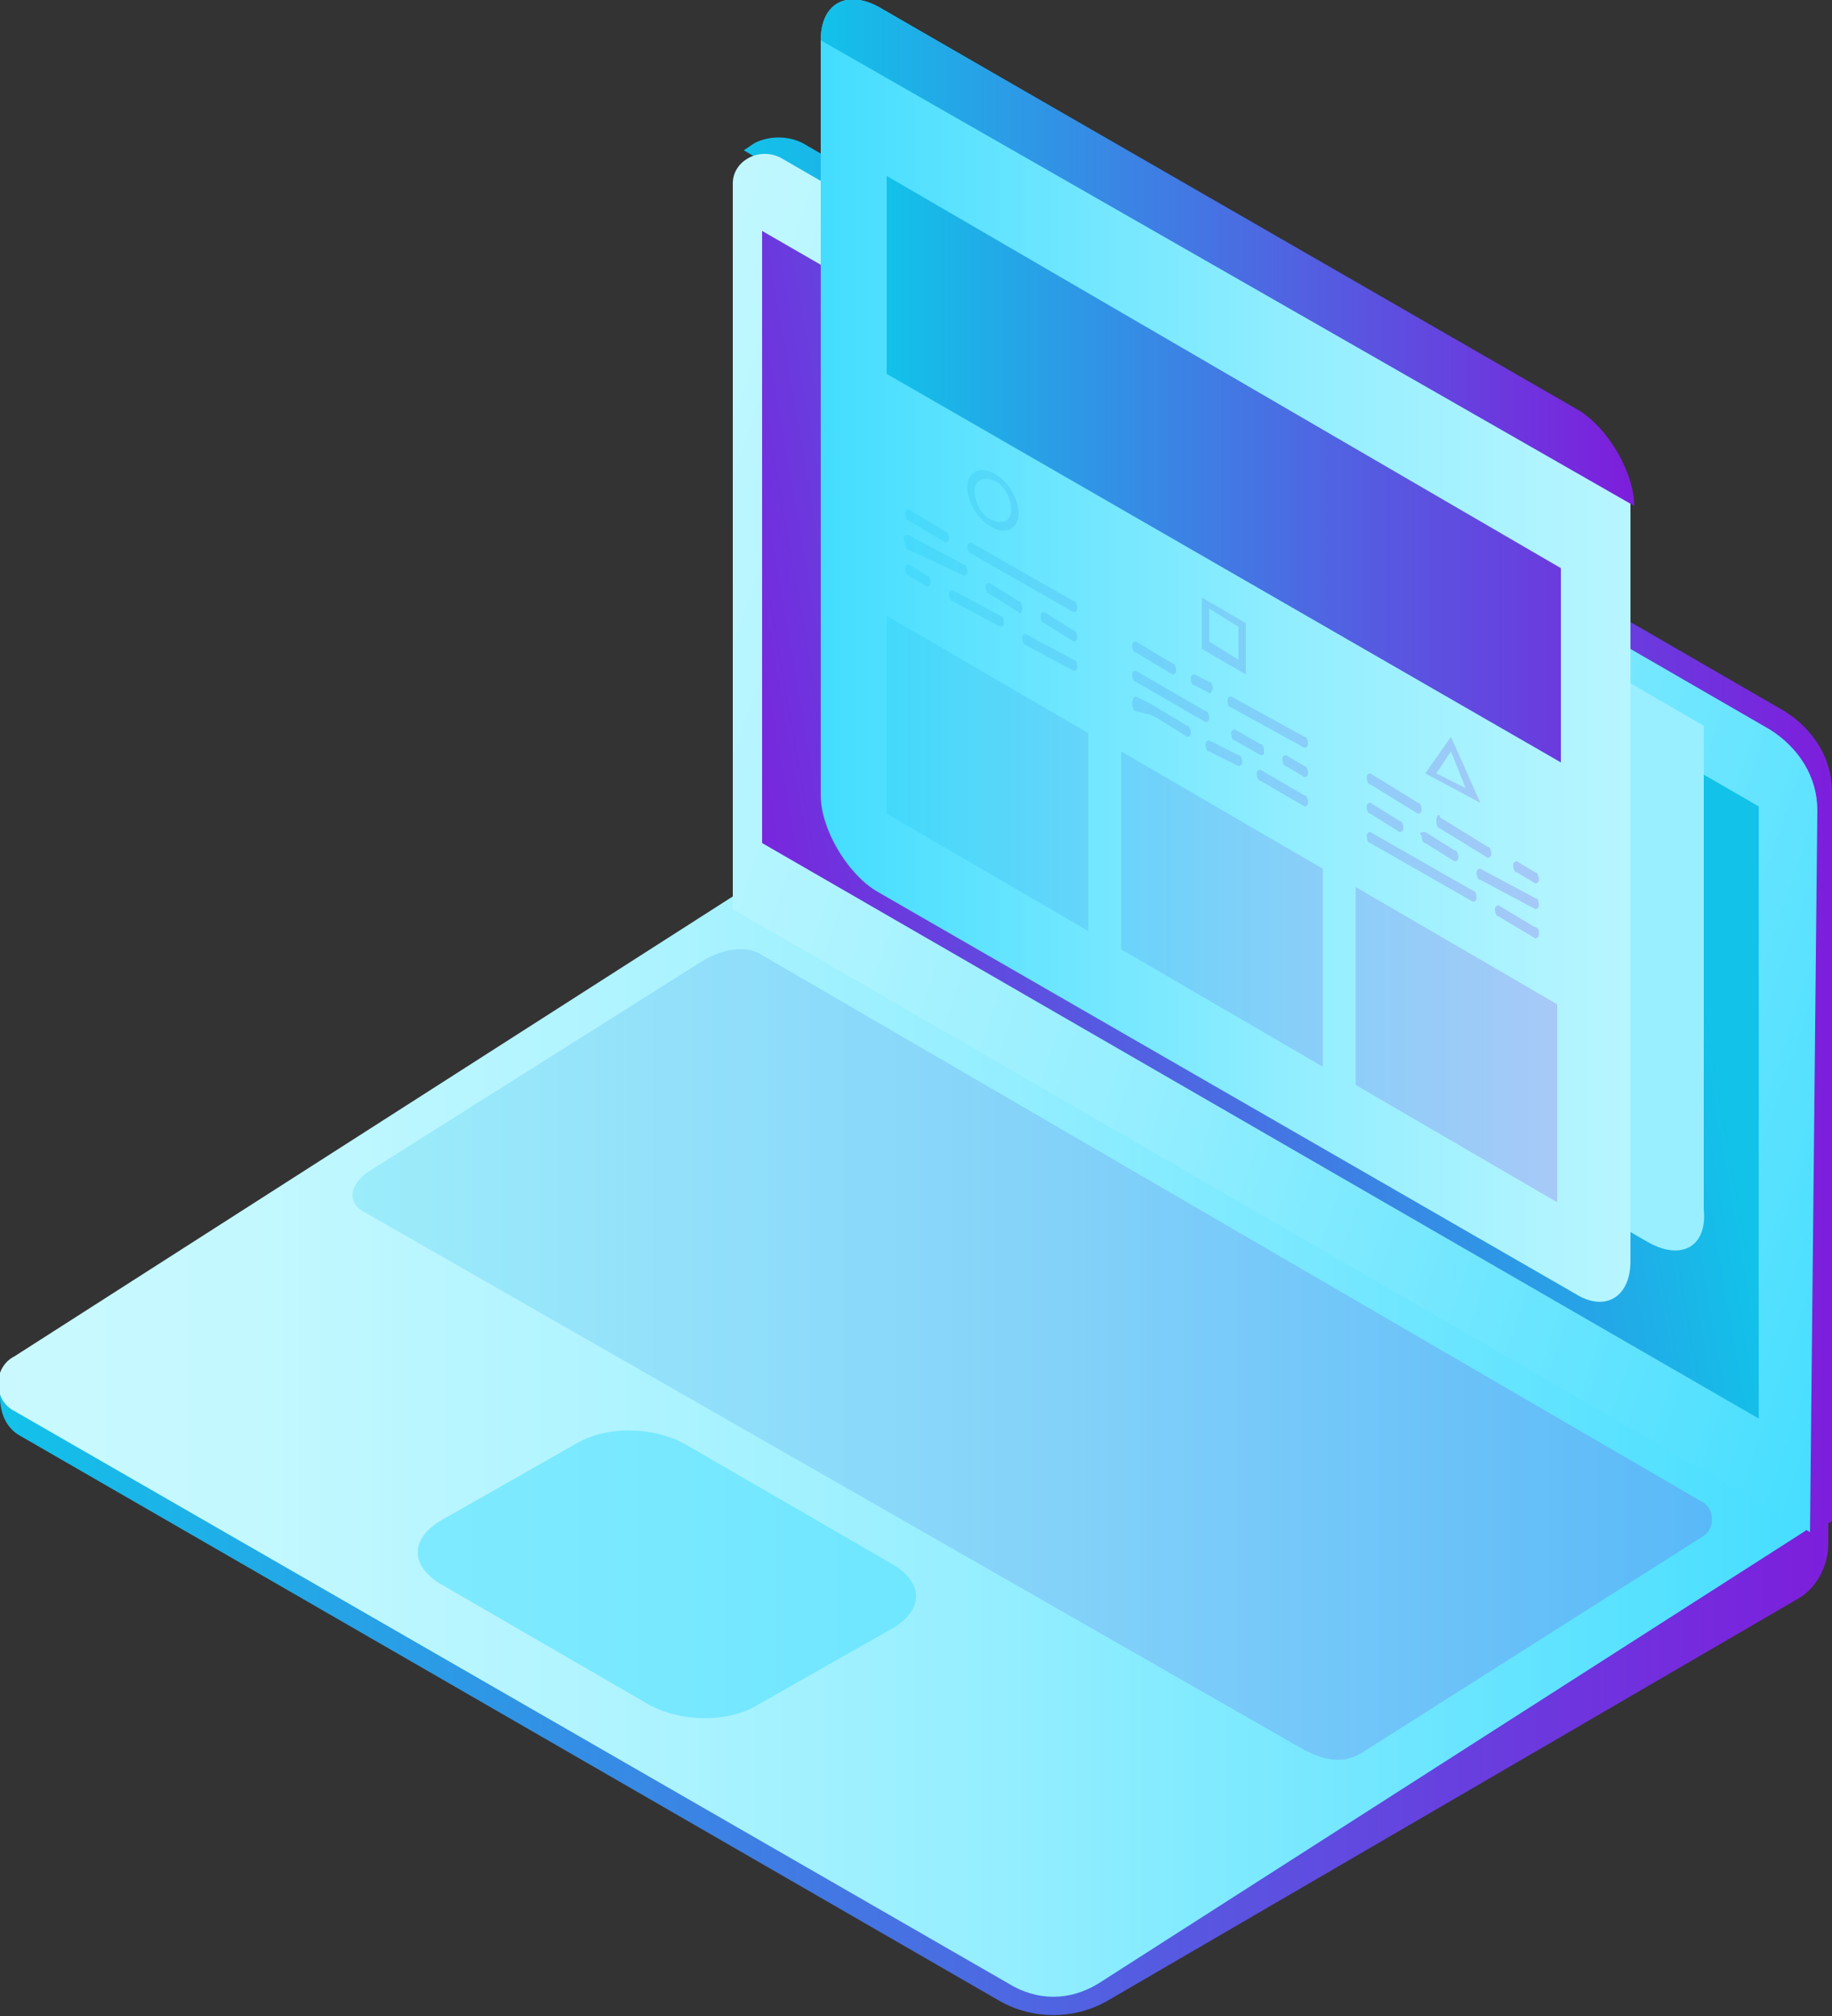
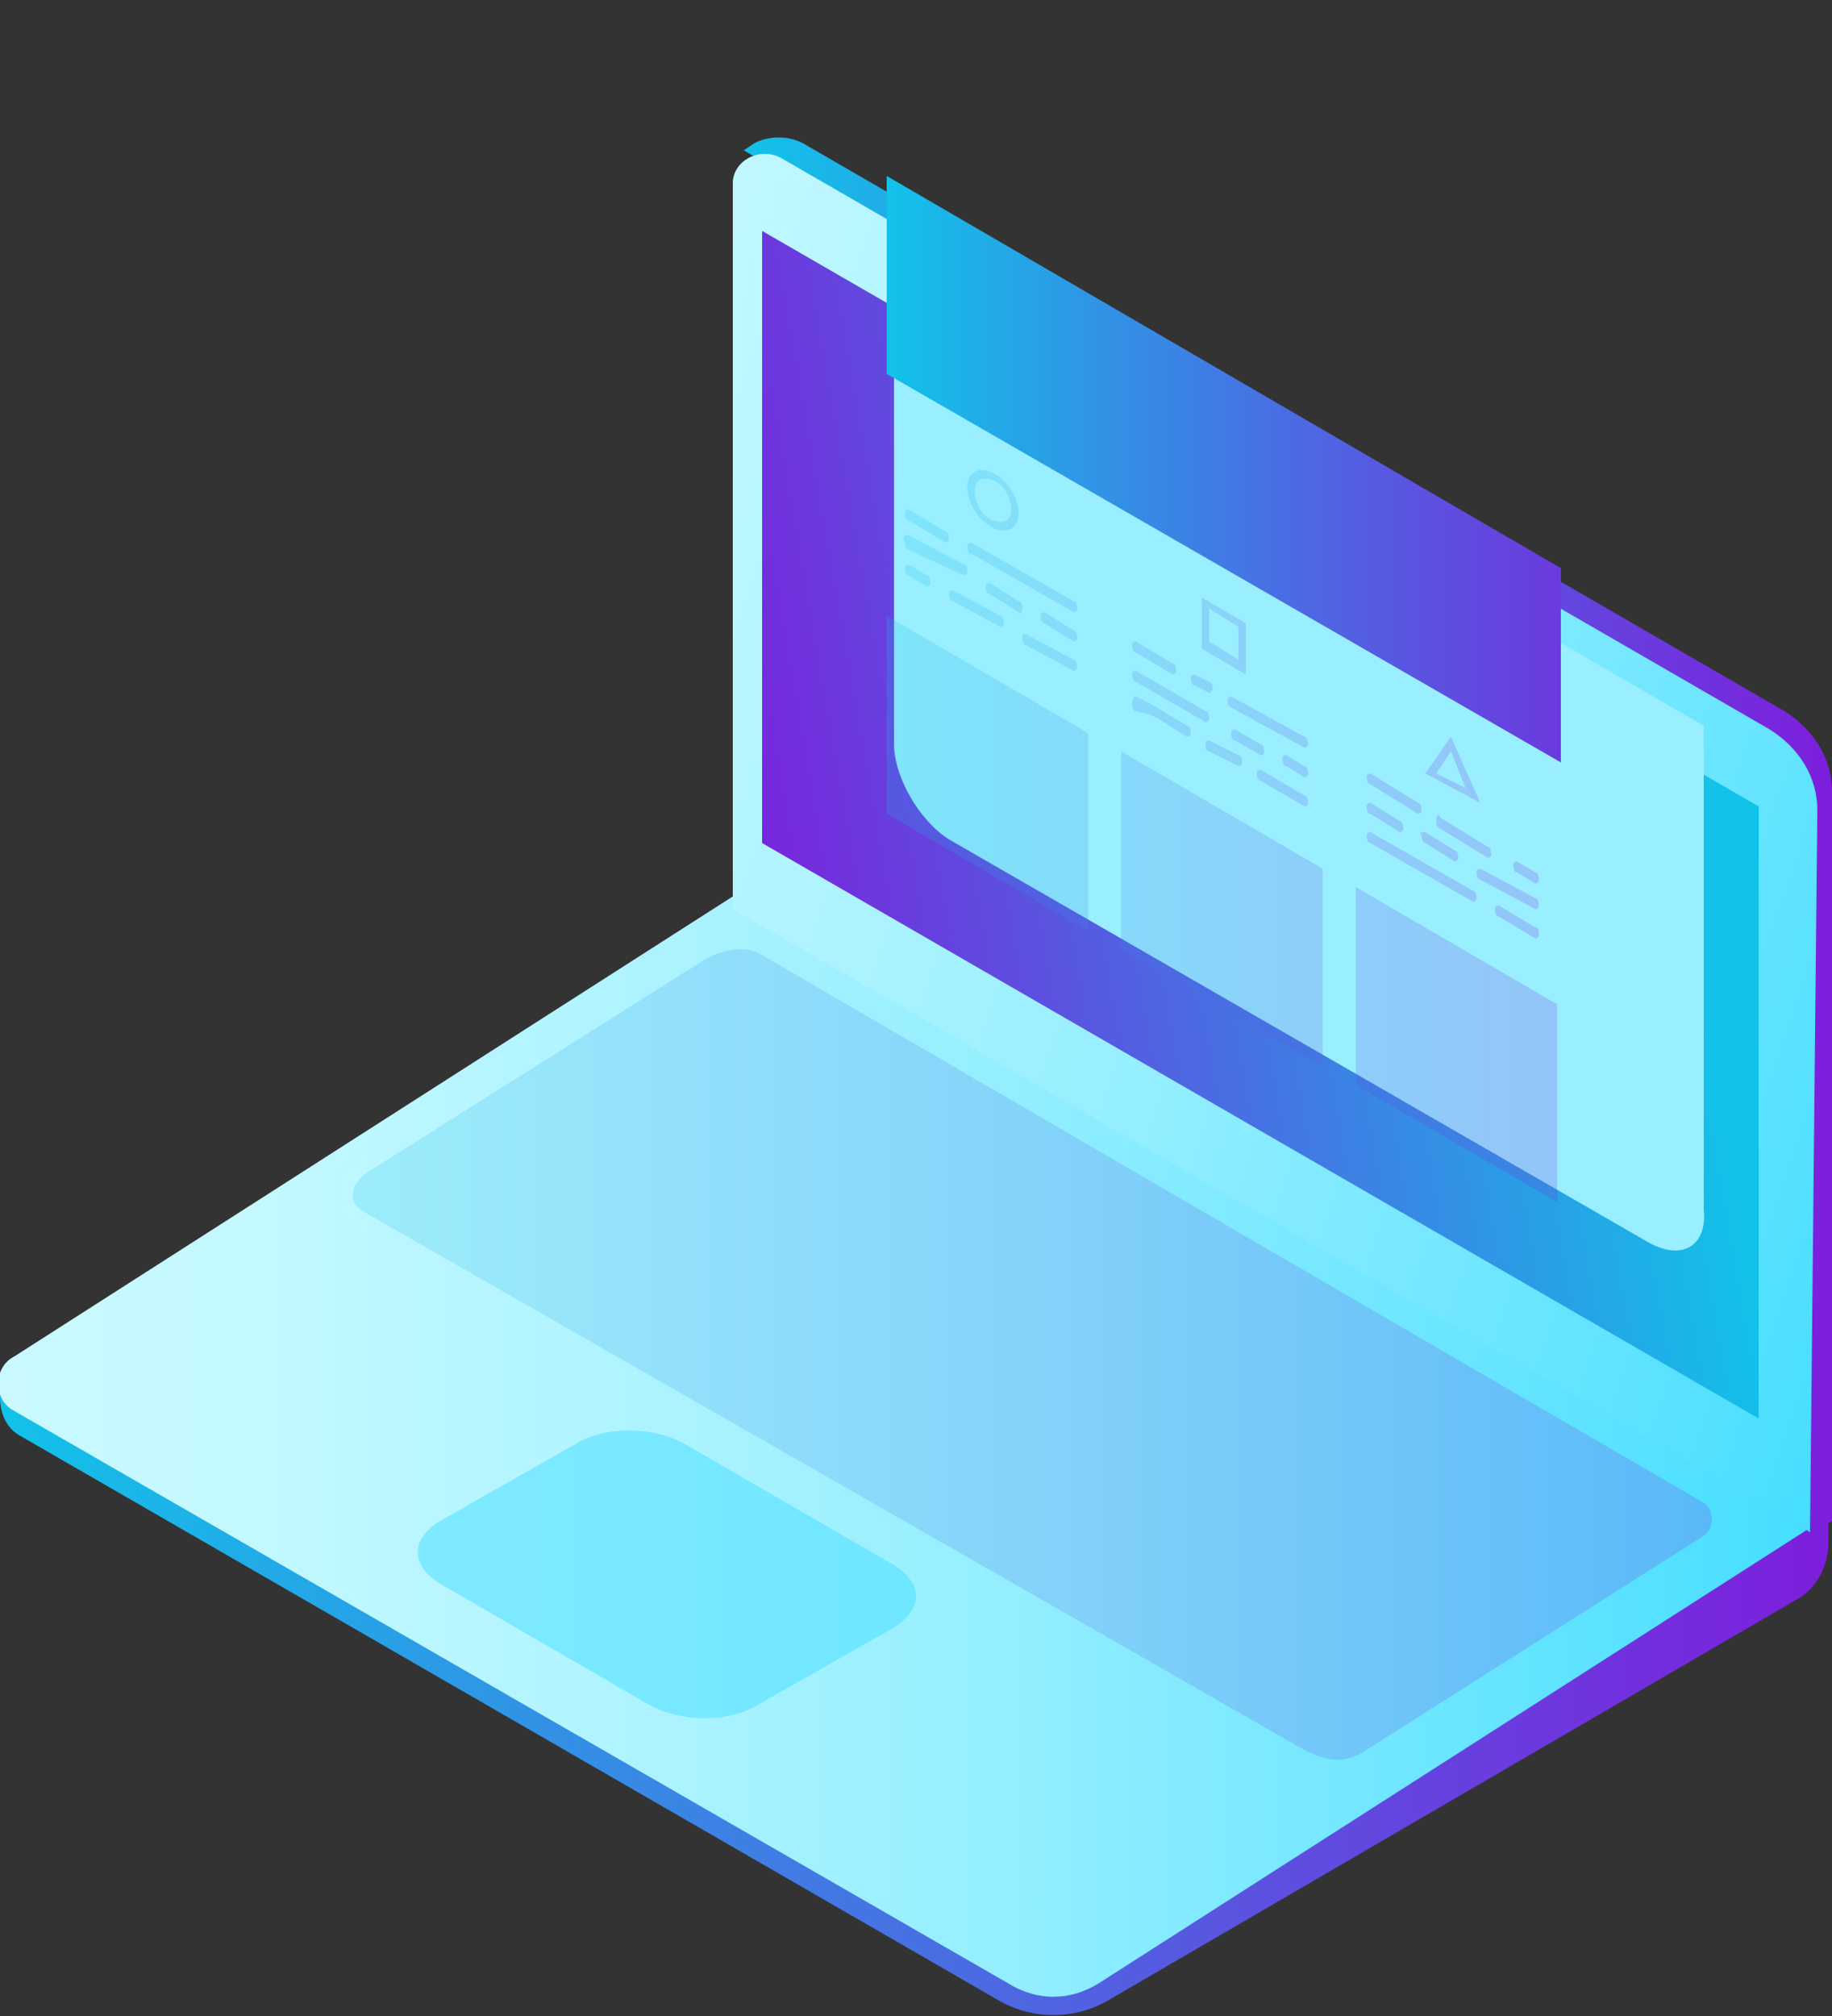
<svg xmlns="http://www.w3.org/2000/svg" version="1.1" id="Layer_3" x="0px" y="0px" viewBox="0 0 50 55" style="enable-background:new 0 0 50 55;" xml:space="preserve">
  <rect x="0" y="0" width="50" height="55" fill="#333333" stroke="none" />
  <style type="text/css">
	.st0{enable-background:new    ;}
	.st1{fill:url(#SVGID_1_);}
	.st2{fill:url(#SVGID_2_);}
	.st3{fill:url(#SVGID_3_);}
	.st4{fill:url(#SVGID_4_);}
	.st5{opacity:0.2;}
	.st6{fill:url(#SVGID_5_);}
	.st7{opacity:0.5;}
	.st8{fill:url(#SVGID_6_);}
	.st9{fill:url(#SVGID_7_);}
	.st10{fill:#99EFFF;}
	.st11{fill:url(#SVGID_8_);}
	.st12{fill:url(#SVGID_9_);}
	.st13{fill:url(#SVGID_10_);}
	.st14{opacity:0.2;fill:url(#SVGID_11_);}
	.st15{opacity:0.2;fill:url(#SVGID_12_);}
</style>
  <g>
    <g>
      <g class="st0">
        <linearGradient id="SVGID_1_" gradientUnits="userSpaceOnUse" x1="195.576" y1="46.243" x2="245.576" y2="46.243" gradientTransform="matrix(1 0 0 1 -195.576 0)">
          <stop offset="0" style="stop-color:#12C2E9" />
          <stop offset="1" style="stop-color:#7D1EDC" />
        </linearGradient>
        <path class="st1" d="M28.8,54L0.1,37.5L0,38.1c0,0.5,0.2,0.9,0.6,1.1l26.7,15.4c0.9,0.5,2,0.5,2.9,0l18.9-11     c0.5-0.3,0.8-0.9,0.8-1.5l0-0.9L28.8,54z" />
        <g>
          <linearGradient id="SVGID_2_" gradientUnits="userSpaceOnUse" x1="195.576" y1="39.357" x2="245.576" y2="39.357" gradientTransform="matrix(1 0 0 1 -195.576 0)">
            <stop offset="0" style="stop-color:#C9F9FF" />
            <stop offset="0.138" style="stop-color:#C3F8FF" />
            <stop offset="0.33" style="stop-color:#B0F4FF" />
            <stop offset="0.555" style="stop-color:#93EEFF" />
            <stop offset="0.802" style="stop-color:#69E5FF" />
            <stop offset="1" style="stop-color:#43DDFF" />
          </linearGradient>
          <path class="st2" d="M50,41.3L30,54.1c-0.8,0.5-1.7,0.5-2.5,0L0.4,38.5c-0.6-0.3-0.6-1.2,0-1.5l20-12.8L50,41.3z" />
        </g>
      </g>
    </g>
    <g>
      <g class="st0">
        <linearGradient id="SVGID_3_" gradientUnits="userSpaceOnUse" x1="215.866" y1="22.785" x2="245.573" y2="22.785" gradientTransform="matrix(1 0 0 1 -195.576 0)">
          <stop offset="0" style="stop-color:#12C2E9" />
          <stop offset="1" style="stop-color:#7D1EDC" />
        </linearGradient>
        <path class="st3" d="M21.9,3.9c-0.4-0.2-0.9-0.2-1.3,0l-0.3,0.2L48.7,21l0.6,20.9l0.7-0.4V21.6c0-0.9-0.5-1.7-1.3-2.2L21.9,3.9z" />
        <linearGradient id="SVGID_4_" gradientUnits="userSpaceOnUse" x1="204.382" y1="14.091" x2="249.923" y2="29.433" gradientTransform="matrix(1 0 0 1 -195.576 0)">
          <stop offset="0" style="stop-color:#C9F9FF" />
          <stop offset="0.138" style="stop-color:#C3F8FF" />
          <stop offset="0.33" style="stop-color:#B0F4FF" />
          <stop offset="0.555" style="stop-color:#93EEFF" />
          <stop offset="0.802" style="stop-color:#69E5FF" />
          <stop offset="1" style="stop-color:#43DDFF" />
        </linearGradient>
        <path class="st4" d="M48.3,19.9c0.8,0.5,1.3,1.3,1.3,2.2l-0.2,19.7L20,24.8V5c0-0.6,0.7-1,1.3-0.7L48.3,19.9z" />
      </g>
    </g>
    <g class="st5">
      <linearGradient id="SVGID_5_" gradientUnits="userSpaceOnUse" x1="9.639" y1="37.041" x2="46.752" y2="37.041">
        <stop offset="0" style="stop-color:#12C2E9" />
        <stop offset="0.212" style="stop-color:#2C9AE6" />
        <stop offset="0.587" style="stop-color:#5857E1" />
        <stop offset="0.86" style="stop-color:#732EDD" />
        <stop offset="1" style="stop-color:#7D1EDC" />
      </linearGradient>
      <path class="st6" d="M46.5,41c0.3,0.2,0.3,0.7,0,0.9l-9.3,5.9c-0.8,0.5-1.5,0-2.2-0.4L10,33.1c-0.6-0.3-0.4-0.8,0-1.1l9.2-5.8    c0.5-0.3,1.1-0.4,1.5-0.2L46.5,41z" />
    </g>
    <g class="st7">
      <linearGradient id="SVGID_6_" gradientUnits="userSpaceOnUse" x1="12.571" y1="46.883" x2="13.711" y2="46.094">
        <stop offset="0" style="stop-color:#C9F9FF" />
        <stop offset="0.138" style="stop-color:#C3F8FF" />
        <stop offset="0.33" style="stop-color:#B0F4FF" />
        <stop offset="0.555" style="stop-color:#93EEFF" />
        <stop offset="0.802" style="stop-color:#69E5FF" />
        <stop offset="1" style="stop-color:#43DDFF" />
      </linearGradient>
      <path class="st8" d="M24.4,42.7c0.8,0.5,0.8,1.2,0,1.7l-3.7,2.1c-0.8,0.5-2.1,0.5-3,0L12,43.2c-0.8-0.5-0.8-1.2,0-1.7l3.7-2.1    c0.8-0.5,2.1-0.5,3,0L24.4,42.7z" />
    </g>
    <linearGradient id="SVGID_7_" gradientUnits="userSpaceOnUse" x1="240.968" y1="20.568" x2="215.487" y2="25.039" gradientTransform="matrix(1 0 0 1 -195.576 0)">
      <stop offset="0" style="stop-color:#12C2E9" />
      <stop offset="1" style="stop-color:#7D1EDC" />
    </linearGradient>
    <polygon class="st9" points="20.8,23 48,38.7 48,22 20.8,6.3  " />
-     <path class="st10" d="M45,33.9l-19.1-11c-0.8-0.5-1.5-1.7-1.5-2.6V7l22.1,12.8V33C46.6,34,45.9,34.4,45,33.9z" />
+     <path class="st10" d="M45,33.9l-19.1-11c-0.8-0.5-1.5-1.7-1.5-2.6V7l22.1,12.8V33C46.6,34,45.9,34.4,45,33.9" />
    <linearGradient id="SVGID_8_" gradientUnits="userSpaceOnUse" x1="91.188" y1="17.782" x2="120.851" y2="17.782" gradientTransform="matrix(1 0 0 1 -68.801 0)">
      <stop offset="0" style="stop-color:#43DDFF" />
      <stop offset="0.198" style="stop-color:#69E5FF" />
      <stop offset="0.445" style="stop-color:#93EEFF" />
      <stop offset="0.67" style="stop-color:#B0F4FF" />
      <stop offset="0.862" style="stop-color:#C3F8FF" />
      <stop offset="1" style="stop-color:#C9F9FF" />
    </linearGradient>
-     <path class="st11" d="M43,11.2c0.8,0.5,1.5,1.7,1.5,2.6v20.6c0,1-0.7,1.4-1.5,0.9l-19.1-11c-0.8-0.5-1.5-1.7-1.5-2.6V1.1   c0-1,0.7-1.4,1.6-0.9L43,11.2z" />
    <linearGradient id="SVGID_9_" gradientUnits="userSpaceOnUse" x1="91.188" y1="6.928" x2="113.318" y2="6.928" gradientTransform="matrix(1 0 0 1 -68.801 0)">
      <stop offset="0" style="stop-color:#12C2E9" />
      <stop offset="1" style="stop-color:#7D1EDC" />
    </linearGradient>
-     <path class="st12" d="M22.4,1.1c0-1,0.7-1.4,1.6-0.9l19.1,11c0.8,0.5,1.5,1.7,1.5,2.6L22.4,1.1z" />
    <linearGradient id="SVGID_10_" gradientUnits="userSpaceOnUse" x1="92.954" y1="12.836" x2="116.568" y2="12.836" gradientTransform="matrix(1 0 0 1 -68.801 0)">
      <stop offset="0" style="stop-color:#12C2E9" />
      <stop offset="0.212" style="stop-color:#2C9AE6" />
      <stop offset="0.587" style="stop-color:#5857E1" />
      <stop offset="0.86" style="stop-color:#732EDD" />
      <stop offset="1" style="stop-color:#7D1EDC" />
    </linearGradient>
    <polygon class="st13" points="42.6,15.5 42.6,20.8 24.2,10.2 24.2,4.8  " />
    <linearGradient id="SVGID_11_" gradientUnits="userSpaceOnUse" x1="24.616" y1="19.206" x2="42.016" y2="19.206">
      <stop offset="0" style="stop-color:#12C2E9" />
      <stop offset="0.212" style="stop-color:#2C9AE6" />
      <stop offset="0.587" style="stop-color:#5857E1" />
      <stop offset="0.86" style="stop-color:#732EDD" />
      <stop offset="1" style="stop-color:#7D1EDC" />
    </linearGradient>
    <path class="st14" d="M27.1,14.4c0.4,0.2,0.7,0,0.7-0.4c0-0.4-0.3-0.9-0.7-1.1c-0.4-0.2-0.7,0-0.7,0.4   C26.4,13.7,26.7,14.2,27.1,14.4z M27.1,13.1c0.3,0.1,0.5,0.5,0.5,0.8c0,0.3-0.2,0.4-0.5,0.3c-0.3-0.1-0.5-0.5-0.5-0.8   C26.6,13.1,26.8,13,27.1,13.1z M39.6,20.1l-0.7,1l1.5,0.8L39.6,20.1z M39.6,20.5l0.4,1l-0.8-0.4L39.6,20.5z M34,17l-1.2-0.7l0,1.4   l1.2,0.7L34,17z M33.8,18L33,17.5l0-0.9l0.8,0.5L33.8,18z M24.8,14.6l1.5,0.8c0.1,0,0.1,0.2,0.1,0.2c0,0.1-0.1,0.1-0.1,0.1L24.8,15   c-0.1,0-0.1-0.2-0.1-0.2C24.6,14.6,24.7,14.6,24.8,14.6z M24.8,14.2c-0.1,0-0.1-0.2-0.1-0.2c0-0.1,0.1-0.1,0.1-0.1l1,0.6   c0.1,0,0.1,0.2,0.1,0.2c0,0.1-0.1,0.1-0.1,0.1L24.8,14.2z M27.8,16.7l-0.8-0.5c-0.1,0-0.1-0.2-0.1-0.2c0-0.1,0.1-0.1,0.1-0.1   l0.8,0.5c0.1,0,0.1,0.2,0.1,0.2C27.9,16.7,27.8,16.8,27.8,16.7z M29.3,18c0.1,0,0.1,0.2,0.1,0.2c0,0.1-0.1,0.1-0.1,0.1L28,17.6   c-0.1,0-0.1-0.2-0.1-0.2c0-0.1,0.1-0.1,0.1-0.1L29.3,18z M29.3,17.2c0.1,0,0.1,0.2,0.1,0.2c0,0.1-0.1,0.1-0.1,0.1l-0.8-0.5   c-0.1,0-0.1-0.2-0.1-0.2c0-0.1,0.1-0.1,0.1-0.1L29.3,17.2z M27.3,16.8c0.1,0,0.1,0.2,0.1,0.2c0,0.1-0.1,0.1-0.1,0.1L26,16.4   c-0.1,0-0.1-0.2-0.1-0.2c0-0.1,0.1-0.1,0.1-0.1L27.3,16.8z M29.3,16.4c0.1,0,0.1,0.2,0.1,0.2c0,0.1-0.1,0.1-0.1,0.1l-2.8-1.6   c-0.1,0-0.1-0.2-0.1-0.2c0-0.1,0.1-0.1,0.1-0.1L29.3,16.4z M25.3,15.7c0.1,0,0.1,0.2,0.1,0.2c0,0.1-0.1,0.1-0.1,0.1l-0.5-0.3   c-0.1,0-0.1-0.2-0.1-0.2c0-0.1,0.1-0.1,0.1-0.1L25.3,15.7z M33.8,20.6c0.1,0,0.1,0.2,0.1,0.2c0,0.1-0.1,0.1-0.1,0.1L33,20.5   c-0.1,0-0.1-0.2-0.1-0.2c0-0.1,0.1-0.1,0.1-0.1L33.8,20.6z M34.4,20.6l-0.7-0.4c-0.1,0-0.1-0.2-0.1-0.2c0-0.1,0.1-0.1,0.1-0.1   l0.7,0.4c0.1,0,0.1,0.2,0.1,0.2C34.5,20.6,34.5,20.6,34.4,20.6z M35.6,21.7c0.1,0,0.1,0.2,0.1,0.2c0,0.1-0.1,0.1-0.1,0.1l-1.2-0.7   c-0.1,0-0.1-0.2-0.1-0.2c0-0.1,0.1-0.1,0.1-0.1L35.6,21.7z M35.6,20.9c0.1,0,0.1,0.2,0.1,0.2c0,0.1-0.1,0.1-0.1,0.1l-0.5-0.3   c-0.1,0-0.1-0.2-0.1-0.2c0-0.1,0.1-0.1,0.1-0.1L35.6,20.9z M32.4,19.8c0.1,0,0.1,0.2,0.1,0.2c0,0.1-0.1,0.1-0.1,0.1l-0.8-0.5   l-0.2-0.1c0,0,0,0,0,0L31,19.4c-0.1,0-0.1-0.2-0.1-0.2C30.9,19,31,19,31,19l0.4,0.2L32.4,19.8z M31,17.8c-0.1,0-0.1-0.2-0.1-0.2   c0-0.1,0.1-0.1,0.1-0.1l1,0.6c0.1,0,0.1,0.2,0.1,0.2c0,0.1-0.1,0.1-0.1,0.1L31,17.8z M31,18.6c-0.1,0-0.1-0.2-0.1-0.2   c0-0.1,0.1-0.1,0.1-0.1l1.9,1.1c0.1,0,0.1,0.2,0.1,0.2c0,0.1-0.1,0.1-0.1,0.1L31,18.6z M32.6,18.7c-0.1,0-0.1-0.2-0.1-0.2   c0-0.1,0.1-0.1,0.1-0.1l0.4,0.2c0.1,0,0.1,0.2,0.1,0.2S33,19,33,18.9L32.6,18.7z M35.6,20.1c0.1,0,0.1,0.2,0.1,0.2   c0,0.1-0.1,0.1-0.1,0.1l-2-1.1c-0.1,0-0.1-0.2-0.1-0.2c0-0.1,0.1-0.1,0.1-0.1L35.6,20.1z M39.3,22.3l1.3,0.8c0.1,0,0.1,0.2,0.1,0.2   c0,0.1-0.1,0.1-0.1,0.1l-1.3-0.8c-0.1,0-0.1-0.2-0.1-0.2C39.2,22.2,39.3,22.2,39.3,22.3z M38.9,22.7l0.8,0.5c0.1,0,0.1,0.2,0.1,0.2   c0,0.1-0.1,0.1-0.1,0.1l-0.8-0.5c-0.1,0-0.1-0.2-0.1-0.2C38.7,22.7,38.8,22.7,38.9,22.7z M37.4,21.4c-0.1,0-0.1-0.2-0.1-0.2   c0-0.1,0.1-0.1,0.1-0.1l1.3,0.8c0.1,0,0.1,0.2,0.1,0.2c0,0.1-0.1,0.1-0.1,0.1L37.4,21.4z M37.4,22.2c-0.1,0-0.1-0.2-0.1-0.2   c0-0.1,0.1-0.1,0.1-0.1l0.8,0.5c0.1,0,0.1,0.2,0.1,0.2c0,0.1-0.1,0.1-0.1,0.1L37.4,22.2z M40.2,24.3c0.1,0,0.1,0.2,0.1,0.2   c0,0.1-0.1,0.1-0.1,0.1L37.4,23c-0.1,0-0.1-0.2-0.1-0.2c0-0.1,0.1-0.1,0.1-0.1L40.2,24.3z M41.9,24.8l-1.5-0.8   c-0.1,0-0.1-0.2-0.1-0.2c0-0.1,0.1-0.1,0.1-0.1l1.5,0.8c0.1,0,0.1,0.2,0.1,0.2C42,24.8,41.9,24.8,41.9,24.8z M42,25.5   c0,0.1-0.1,0.1-0.1,0.1l-1-0.6c-0.1,0-0.1-0.2-0.1-0.2c0-0.1,0.1-0.1,0.1-0.1l1,0.6C42,25.3,42,25.4,42,25.5z M41.4,23.8   c-0.1,0-0.1-0.2-0.1-0.2c0-0.1,0.1-0.1,0.1-0.1l0.5,0.3c0.1,0,0.1,0.2,0.1,0.2c0,0.1-0.1,0.1-0.1,0.1L41.4,23.8z" />
    <linearGradient id="SVGID_12_" gradientUnits="userSpaceOnUse" x1="24.153" y1="24.816" x2="42.572" y2="24.816">
      <stop offset="0" style="stop-color:#12C2E9" />
      <stop offset="0.212" style="stop-color:#2C9AE6" />
      <stop offset="0.587" style="stop-color:#5857E1" />
      <stop offset="0.86" style="stop-color:#732EDD" />
      <stop offset="1" style="stop-color:#7D1EDC" />
    </linearGradient>
    <path class="st15" d="M24.2,16.8l5.5,3.2v5.4l-5.5-3.2L24.2,16.8z M37,24.2v5.4l5.5,3.2l0-5.4L37,24.2z M30.6,25.9l5.5,3.2v-5.4   l-5.5-3.2V25.9z" />
  </g>
</svg>